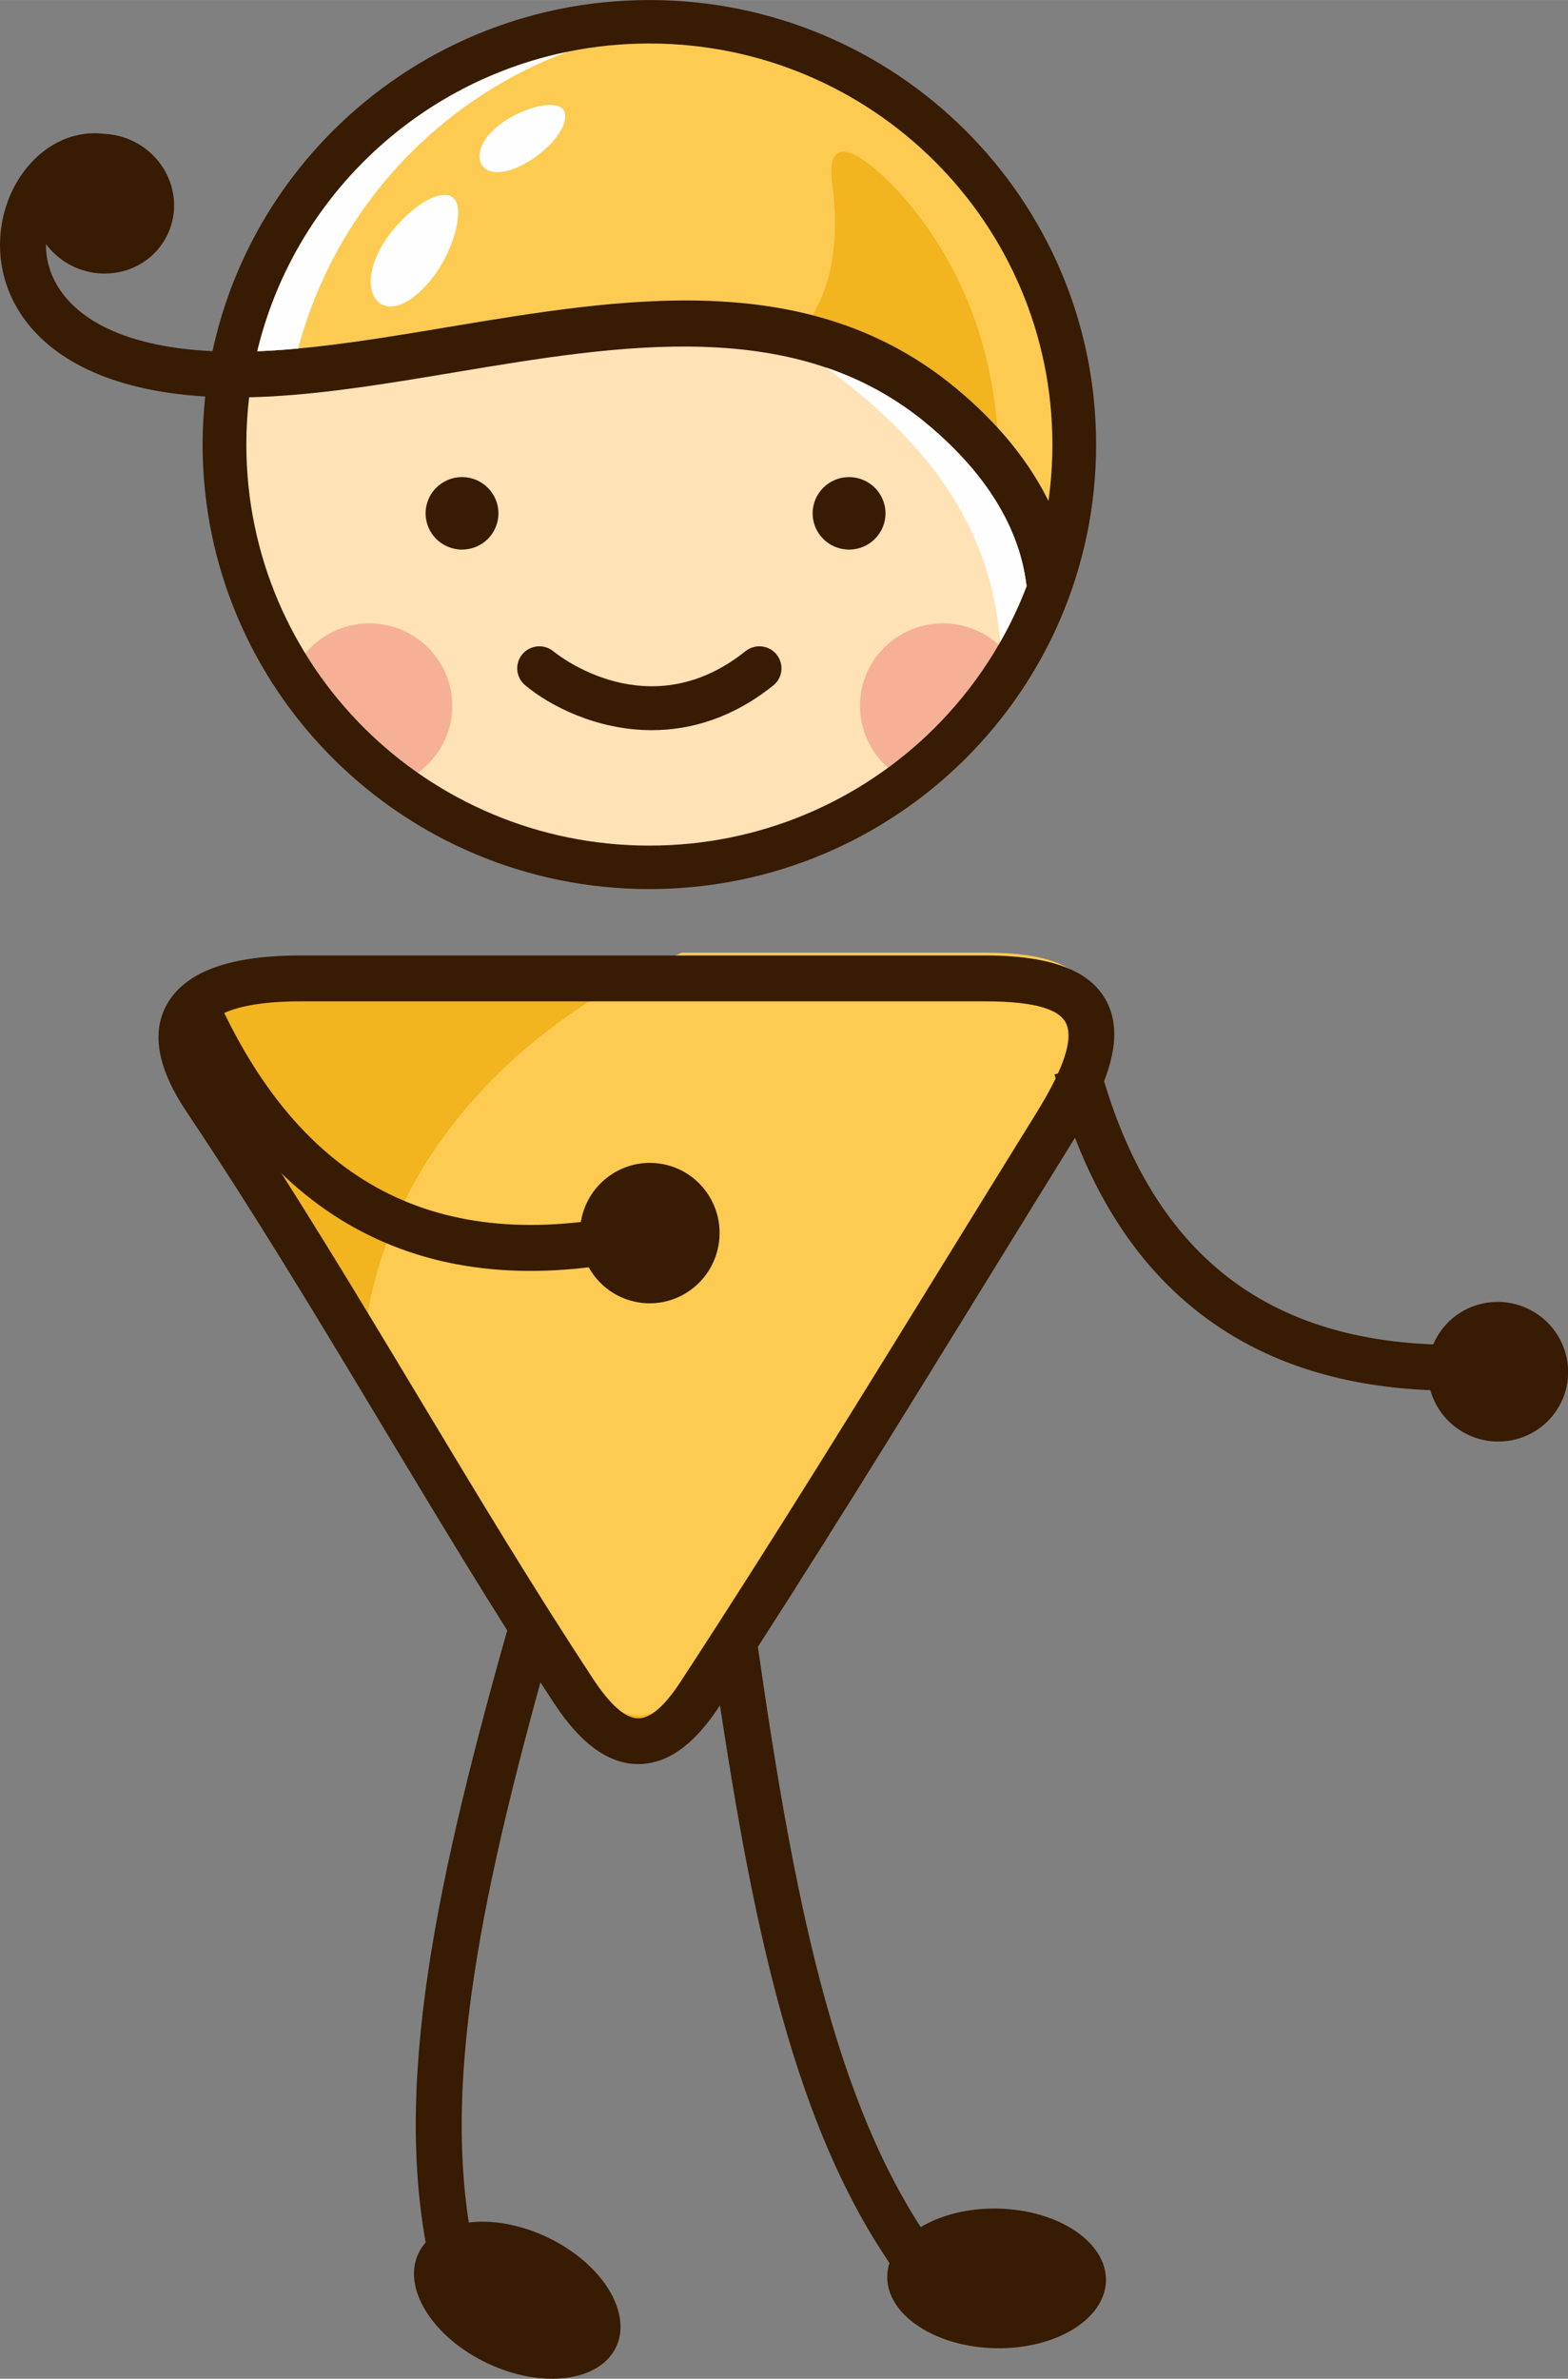
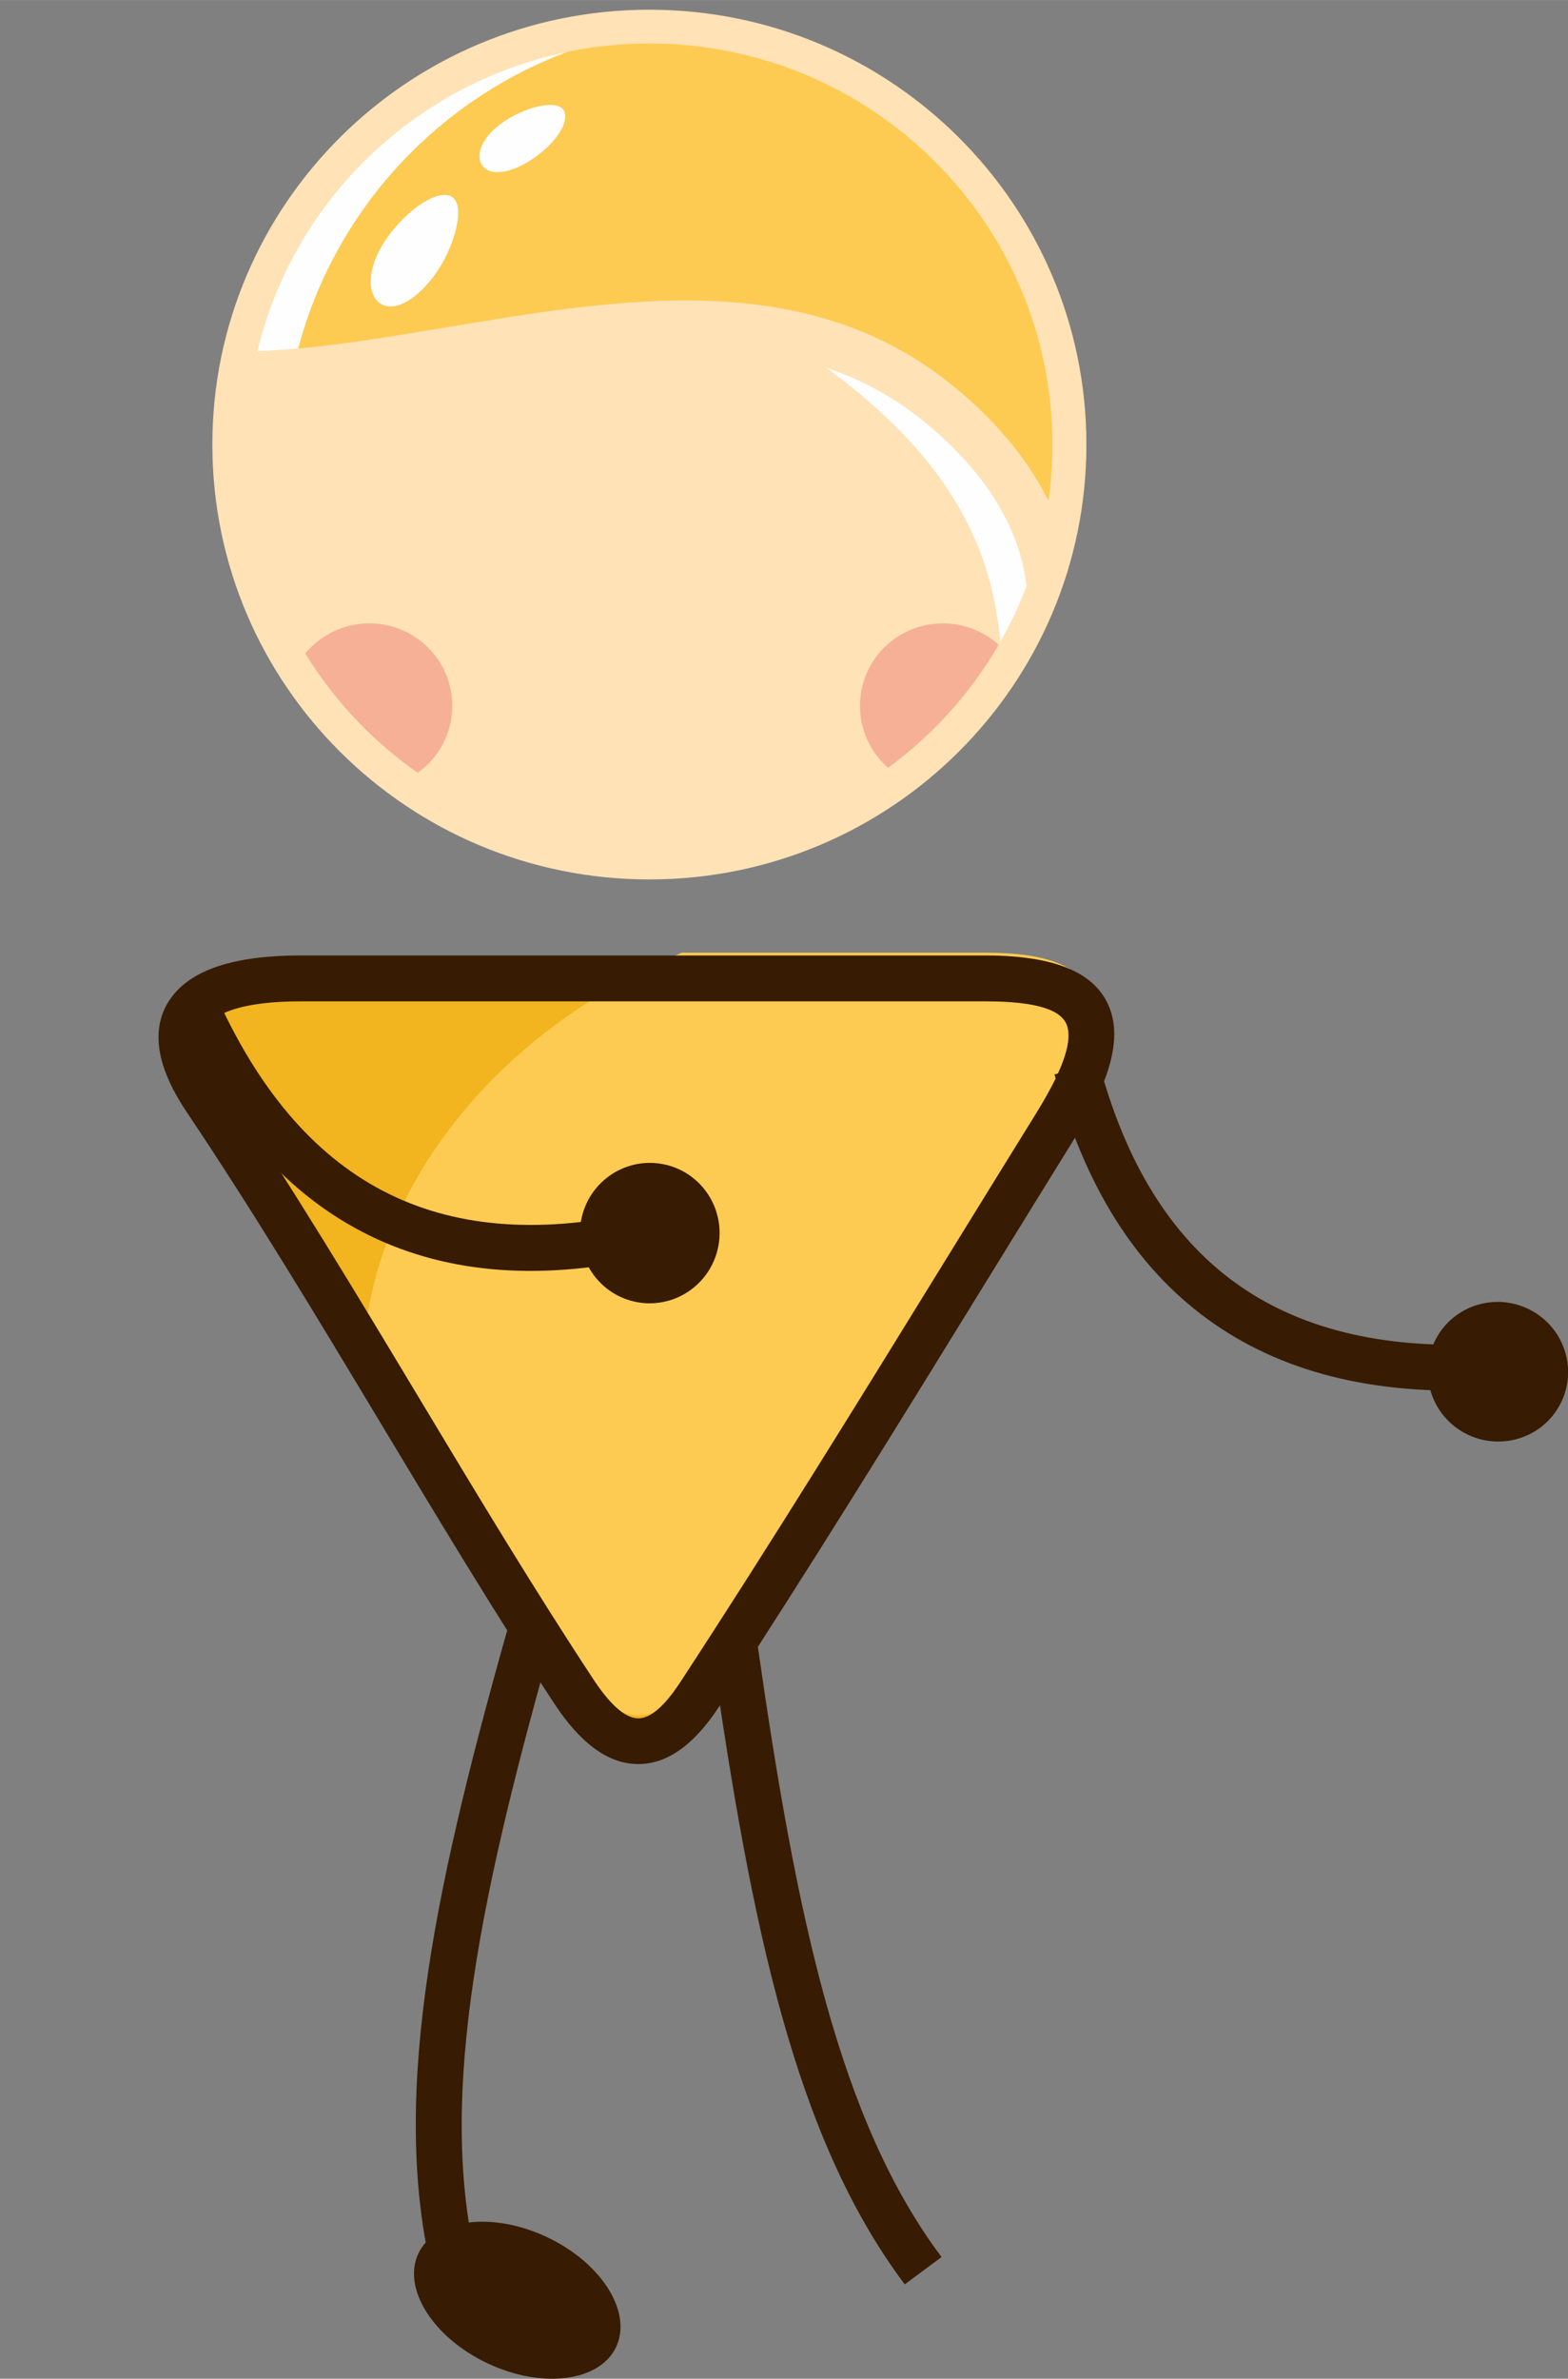
<svg xmlns="http://www.w3.org/2000/svg" xml:space="preserve" width="20.387mm" height="30.912mm" style="shape-rendering:geometricPrecision; text-rendering:geometricPrecision; image-rendering:optimizeQuality; fill-rule:evenodd; clip-rule:evenodd" viewBox="0 0 52360 79389">
  <rect x="0" y="0" width="52360" height="79389" fill="#808080" stroke="none" />
  <defs>
    <style type="text/css">  .fil1 {fill:#FDCB52} .fil3 {fill:#F6B096} .fil0 {fill:#F2B41F} .fil4 {fill:#371B02} .fil2 {fill:#FFE2B5} .fil5 {fill:#FEFEFE;fill-rule:nonzero} .fil6 {fill:#371B02;fill-rule:nonzero}  </style>
  </defs>
  <g id="Слой_x0020_1">
    <path class="fil0" d="M6871 36689c-2062,-3075 123,-4036 3145,-4036l22892 0c4244,0 4193,1923 2321,4941 -3914,6313 -7852,12822 -11856,18943 -1425,2179 -2806,2045 -4210,-85 -4192,-6365 -7983,-13343 -12292,-19763z" />
    <path class="fil1" d="M22771 31795l10137 0c4244,0 4193,1922 2321,4940 -3914,6313 -7852,12822 -11856,18944 -1425,2179 -2806,2044 -4210,-85 -2393,-3634 -4656,-7468 -6959,-11284 738,-5444 4828,-10074 10567,-12515z" />
    <path class="fil2" d="M21684 323c8060,0 14594,6498 14594,14513 0,8016 -6534,14514 -14594,14514 -8059,0 -14593,-6498 -14593,-14514 0,-8015 6534,-14513 14593,-14513z" />
    <path class="fil3" d="M29655 25622c-575,-505 -938,-1243 -938,-2065 0,-1521 1239,-2753 2768,-2753 717,0 1370,271 1862,715 -592,1020 -1315,1955 -2146,2782 -481,477 -998,919 -1546,1321zm-19461 -3813c508,-614 1278,-1005 2139,-1005 1529,0 2769,1232 2769,2753 0,920 -454,1735 -1152,2234 -637,-445 -1233,-944 -1783,-1490 -752,-748 -1415,-1585 -1973,-2492z" />
    <path class="fil1" d="M8592 11722c127,-5 257,-11 388,-18 1883,-106 3896,-442 5941,-783 5928,-990 12120,-2024 17015,2046 1249,1038 2315,2255 3021,3644 18,36 36,72 53,108 87,-615 132,-1244 132,-1883 0,-3696 -1506,-7042 -3941,-9464 -2436,-2422 -5800,-3921 -9517,-3921 -3717,0 -7081,1499 -9517,3921 -1729,1719 -2989,3905 -3575,6350z" />
-     <path class="fil0" d="M27655 10666l38 12c66,21 132,41 198,62l54 18c63,21 126,42 189,64 28,9 55,19 83,29 52,18 104,37 156,56 36,14 72,27 108,41 44,16 88,33 132,50 43,17 86,34 129,52 38,16 77,31 115,47 50,21 100,43 150,64 33,14 66,29 99,44 52,23 103,46 154,69 29,14 57,27 86,40 57,27 113,54 169,82 24,11 48,23 71,35 62,31 124,62 185,94l52 27c64,34 129,69 194,104l43 24c69,39 138,78 207,118l37 22c70,40 139,82 208,124l30 19c70,43 141,88 211,133l23 15c73,48 146,97 219,146l12 8c76,53 152,105 228,160l10 7c74,54 147,107 220,163l16 11c73,56 146,112 219,170l9 7c76,60 151,122 227,184l45 38 13 11 10 8 45 39 3 2 1 1 42 35 15 13 8 7c35,30 71,61 107,93l0 0 5 4 44 39 8 7 0 0 56 50 1 0 2 2 52 47 4 4 54 48 0 1 53 48 3 3 9 8c108,100 215,201 320,304l1 1c70,69 139,139 207,209l4 4 50 51 2 3 6 5c32,35 65,69 97,103l4 4c32,34 64,69 97,104l1 2 1 1c-213,-2569 -1071,-5356 -3216,-7779 -468,-528 -2621,-2727 -2294,-316 200,1471 96,3097 -663,4349 174,45 349,94 522,146z" />
-     <path class="fil4" d="M24894 21732c-3217,2573 -6274,119 -6409,9 -313,-261 -778,-220 -1040,91 -263,310 -222,774 90,1035 827,692 2396,1501 4230,1501 1277,0 2682,-392 4055,-1491 318,-254 368,-717 113,-1033 -256,-317 -721,-366 -1039,-112zm-3210 -21732c4119,0 7849,1661 10548,4345 2700,2685 4370,6394 4370,10491 0,4097 -1670,7806 -4370,10491 -2699,2684 -6429,4345 -10548,4345 -4119,0 -7849,-1661 -10548,-4345 -2700,-2685 -4370,-6394 -4370,-10491 0,-542 30,-1077 87,-1604 -3279,-196 -5173,-1319 -6106,-2676 -536,-778 -759,-1633 -746,-2449 12,-813 261,-1586 670,-2204 644,-974 1675,-1581 2829,-1435 392,19 787,134 1148,353 1129,683 1502,2122 833,3214 -668,1091 -2125,1422 -3253,739 -279,-169 -511,-384 -693,-628 -5,511 139,1050 481,1546 715,1040 2272,1895 5081,2027 612,-2846 2044,-5390 4039,-7374 2699,-2684 6429,-4345 10548,-4345zm-13092 11722c127,-5 257,-11 388,-18 1883,-106 3896,-442 5941,-783 5928,-990 12120,-2024 17015,2046 1249,1038 2315,2255 3021,3644 18,36 36,72 53,108 87,-615 132,-1244 132,-1883 0,-3696 -1506,-7042 -3941,-9464 -2436,-2422 -5800,-3921 -9517,-3921 -3717,0 -7081,1499 -9517,3921 -1729,1719 -2989,3905 -3575,6350zm25688 7839c-95,-801 -338,-1556 -696,-2261 -603,-1187 -1535,-2243 -2636,-3158 -4355,-3622 -10188,-2648 -15772,-1715 -2087,349 -4142,692 -6108,802 -256,14 -506,24 -749,29 -62,517 -93,1044 -93,1578 0,3696 1506,7042 3941,9465 2436,2422 5800,3920 9517,3920 3717,0 7081,-1498 9517,-3920 1339,-1333 2397,-2944 3079,-4740zm-18852 -3639c672,0 1216,542 1216,1210 0,668 -544,1209 -1216,1209 -671,0 -1216,-541 -1216,-1209 0,-668 545,-1210 1216,-1210zm12924 0c672,0 1217,542 1217,1210 0,668 -545,1209 -1217,1209 -671,0 -1216,-541 -1216,-1209 0,-668 545,-1210 1216,-1210z" />
    <path class="fil5" d="M33403 21422c-34,-384 -88,-770 -158,-1156 -633,-3479 -2870,-5943 -5655,-7998l0 0c50,17 100,34 150,52 28,10 56,20 83,30 49,18 97,36 146,54 27,11 55,22 83,33 46,18 92,36 138,54 34,14 67,28 101,42 39,16 79,33 118,50 40,17 80,35 121,53 32,14 63,29 95,43 45,20 89,41 133,62 29,14 58,28 87,42 49,24 97,48 146,72 23,12 46,24 70,36 54,28 108,56 161,85l52 28c56,31 112,62 169,94l50 29c58,33 116,67 173,102l37 23c61,37 122,75 182,113l33 21c62,40 125,81 188,124l20 13c65,44 129,89 193,134l15 11c66,47 131,95 196,144l10 7c67,51 134,102 200,154l5 4c68,54 136,109 203,165 1101,915 2033,1971 2636,3158l17 33 16 33 17 33 16 34 16 33 16 34 15 33 16 34 15 33 0 0 15 34 15 34 15 34 0 0 15 34 0 0 14 34 14 34 0 0 15 34 0 0 13 34 0 0 14 35 0 0 14 34 0 0 13 34 13 35 13 35 0 0 13 34 0 0 13 35 0 0 12 35 0 0 12 35 0 0 12 35 0 0 12 35 0 0 12 35 0 0 12 35 0 0 11 35 0 0 11 36 0 0 11 35 0 0 10 35 0 0 11 36 0 0 10 35 0 0 11 36 0 0 9 36 0 0 10 35 0 1c6,24 13,47 19,71l0 0 9 36 0 0 9 37 0 0c6,23 12,48 17,72l0 0 9 36 0 0 8 36 0 0c8,37 15,73 23,110l0 0c34,171 62,344 83,519l-10 26 -2 4 -11 30 -23 59 -1 2 -12 30 -11 30 -12 30 -3 5 -22 55 -12 30 0 0 -24 59 -12 30 -26 60 -12 30c-202,474 -430,935 -684,1381zm-23446 -9791c668,-2524 2000,-4780 3799,-6571 1457,-1449 3220,-2594 5184,-3330 -2616,539 -4953,1832 -6773,3642 -1729,1719 -2989,3905 -3575,6350 127,-5 257,-11 388,-18 322,-18 648,-43 977,-73zm3682 -4495c-2325,2126 -1041,4357 724,2235 409,-492 724,-1144 862,-1727 377,-1608 -763,-1259 -1586,-508zm3916 -3457c-2235,885 -1852,2746 -78,1809 463,-244 922,-632 1187,-1033 88,-133 153,-266 185,-393 204,-809 -869,-552 -1294,-383z" />
    <path class="fil6" d="M6234 37113c-460,-685 -737,-1293 -861,-1829 -180,-783 -49,-1430 322,-1957 346,-494 884,-841 1555,-1069 769,-261 1729,-370 2766,-370l22892 0c2514,0 3789,669 4184,1865 366,1106 -158,2545 -1210,4242 -739,1192 -1776,2873 -2816,4560 -2984,4842 -5988,9717 -9050,14398 -873,1335 -1800,1958 -2786,1920 -968,-38 -1866,-722 -2710,-2002 -1975,-2999 -3887,-6179 -5807,-9372 -2108,-3506 -4226,-7029 -6479,-10386zm637 -2170c83,363 288,800 638,1321 2277,3394 4404,6931 6521,10452 1892,3146 3776,6280 5777,9318 559,848 1054,1297 1483,1314 411,16 888,-382 1439,-1226 3028,-4629 6037,-9512 9026,-14362 843,-1367 1685,-2733 2822,-4567 819,-1320 1256,-2352 1054,-2962 -172,-521 -994,-812 -2723,-812l-22892 0c-884,0 -1677,85 -2272,286 -371,126 -648,289 -793,495 -120,172 -156,415 -80,743z" />
    <path class="fil6" d="M7309 33427c1439,3127 3334,5268 5685,6422 2352,1154 5196,1340 8533,558l341 1493c-3687,865 -6869,641 -9544,-673 -2676,-1314 -4810,-3699 -6401,-7156l1386 -644z" />
    <ellipse class="fil4" transform="matrix(-0.046 0.263 -0.274 -0.048 21697.6 41153.2)" rx="8777" ry="8381" />
    <path class="fil6" d="M35213 35856c980,3674 2679,6395 5100,8161 2420,1767 5527,2556 9322,2368l-84 -1530c-3434,171 -6213,-520 -8339,-2072 -2126,-1551 -3631,-3988 -4517,-7310l-1482 383z" />
    <ellipse class="fil4" transform="matrix(-0.231 -0.134 -0.14 0.24 50021 45780.4)" rx="8777" ry="8381" />
    <path class="fil6" d="M17099 53837c-1259,4431 -2271,8393 -2803,11976 -540,3640 -589,6904 94,9889l1493 -333c-635,-2777 -583,-5858 -68,-9321 522,-3520 1519,-7420 2759,-11785l-1475 -426z" />
    <ellipse class="fil4" transform="matrix(-0.376 -0.178 -0.119 0.251 17272.6 76768.4)" rx="8777" ry="8381" />
    <path class="fil6" d="M23786 55166c654,4559 1342,8590 2315,12079 988,3545 2272,6546 4111,8994l1229 -912c-1711,-2278 -2918,-5113 -3858,-8486 -955,-3427 -1633,-7396 -2277,-11887l-1520 212z" />
-     <ellipse class="fil4" transform="matrix(-0.416 -0.009 -0.006 0.278 33279.2 76039.9)" rx="8777" ry="8381" />
  </g>
</svg>